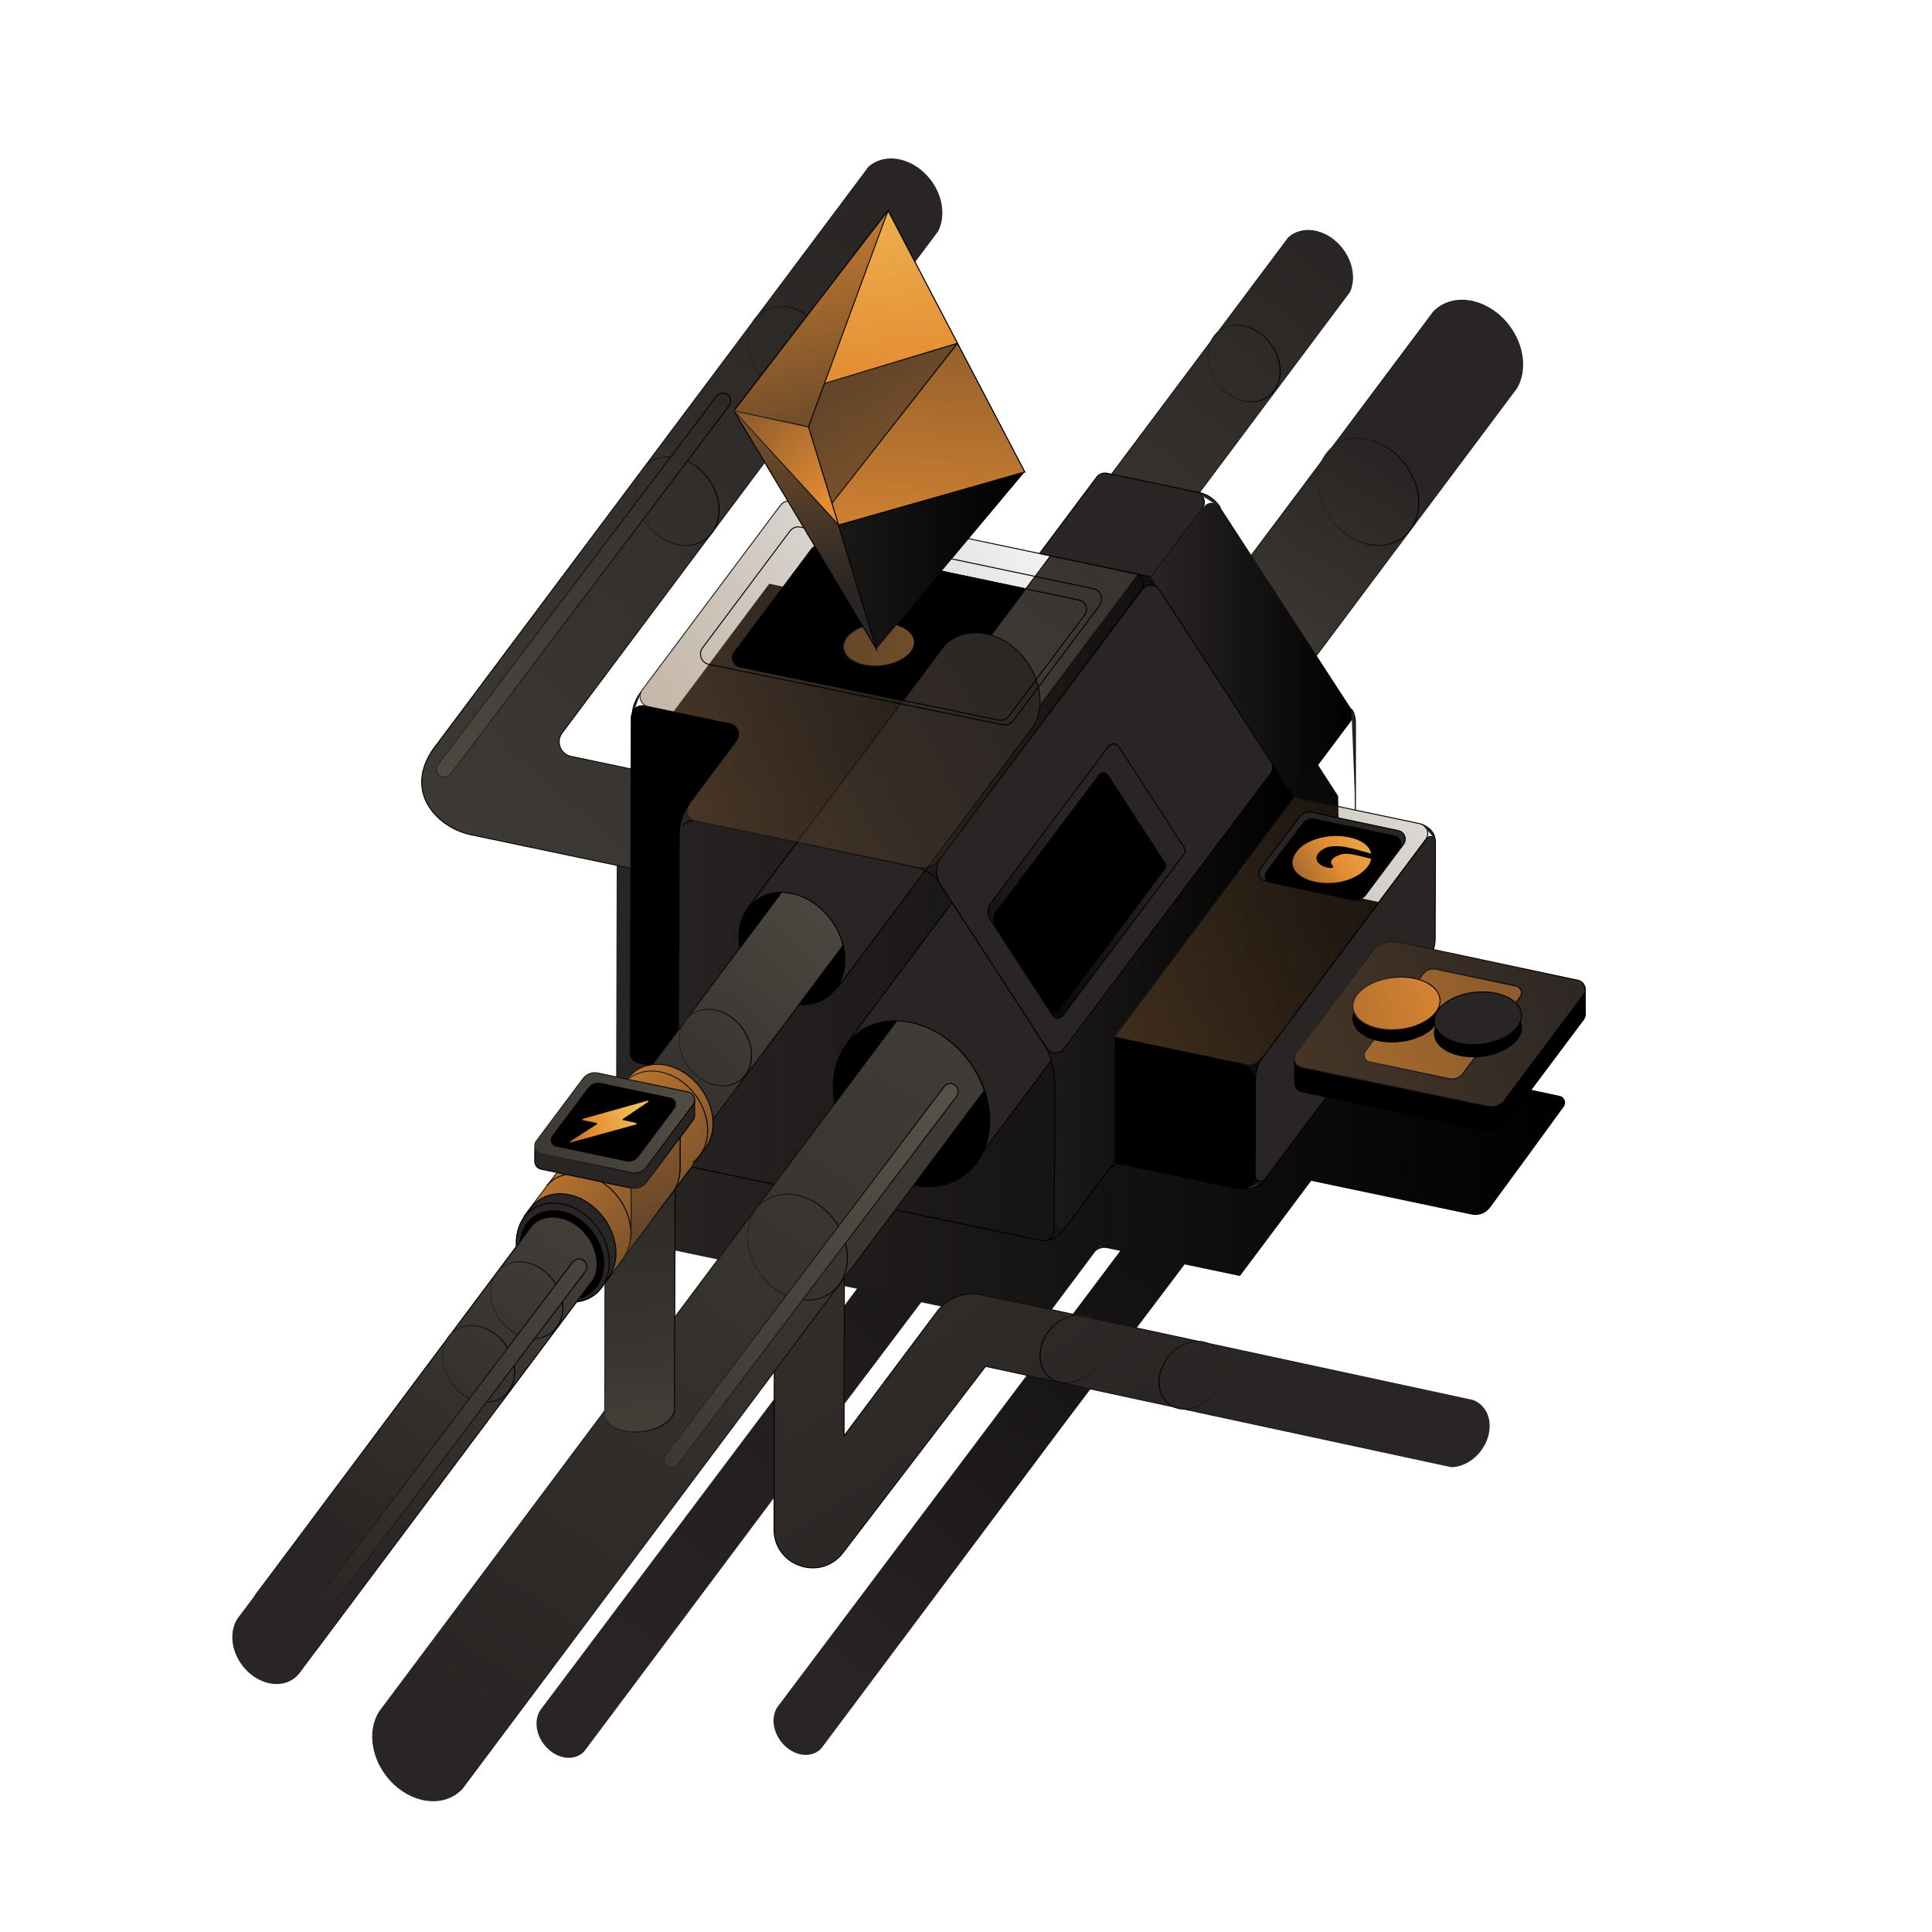
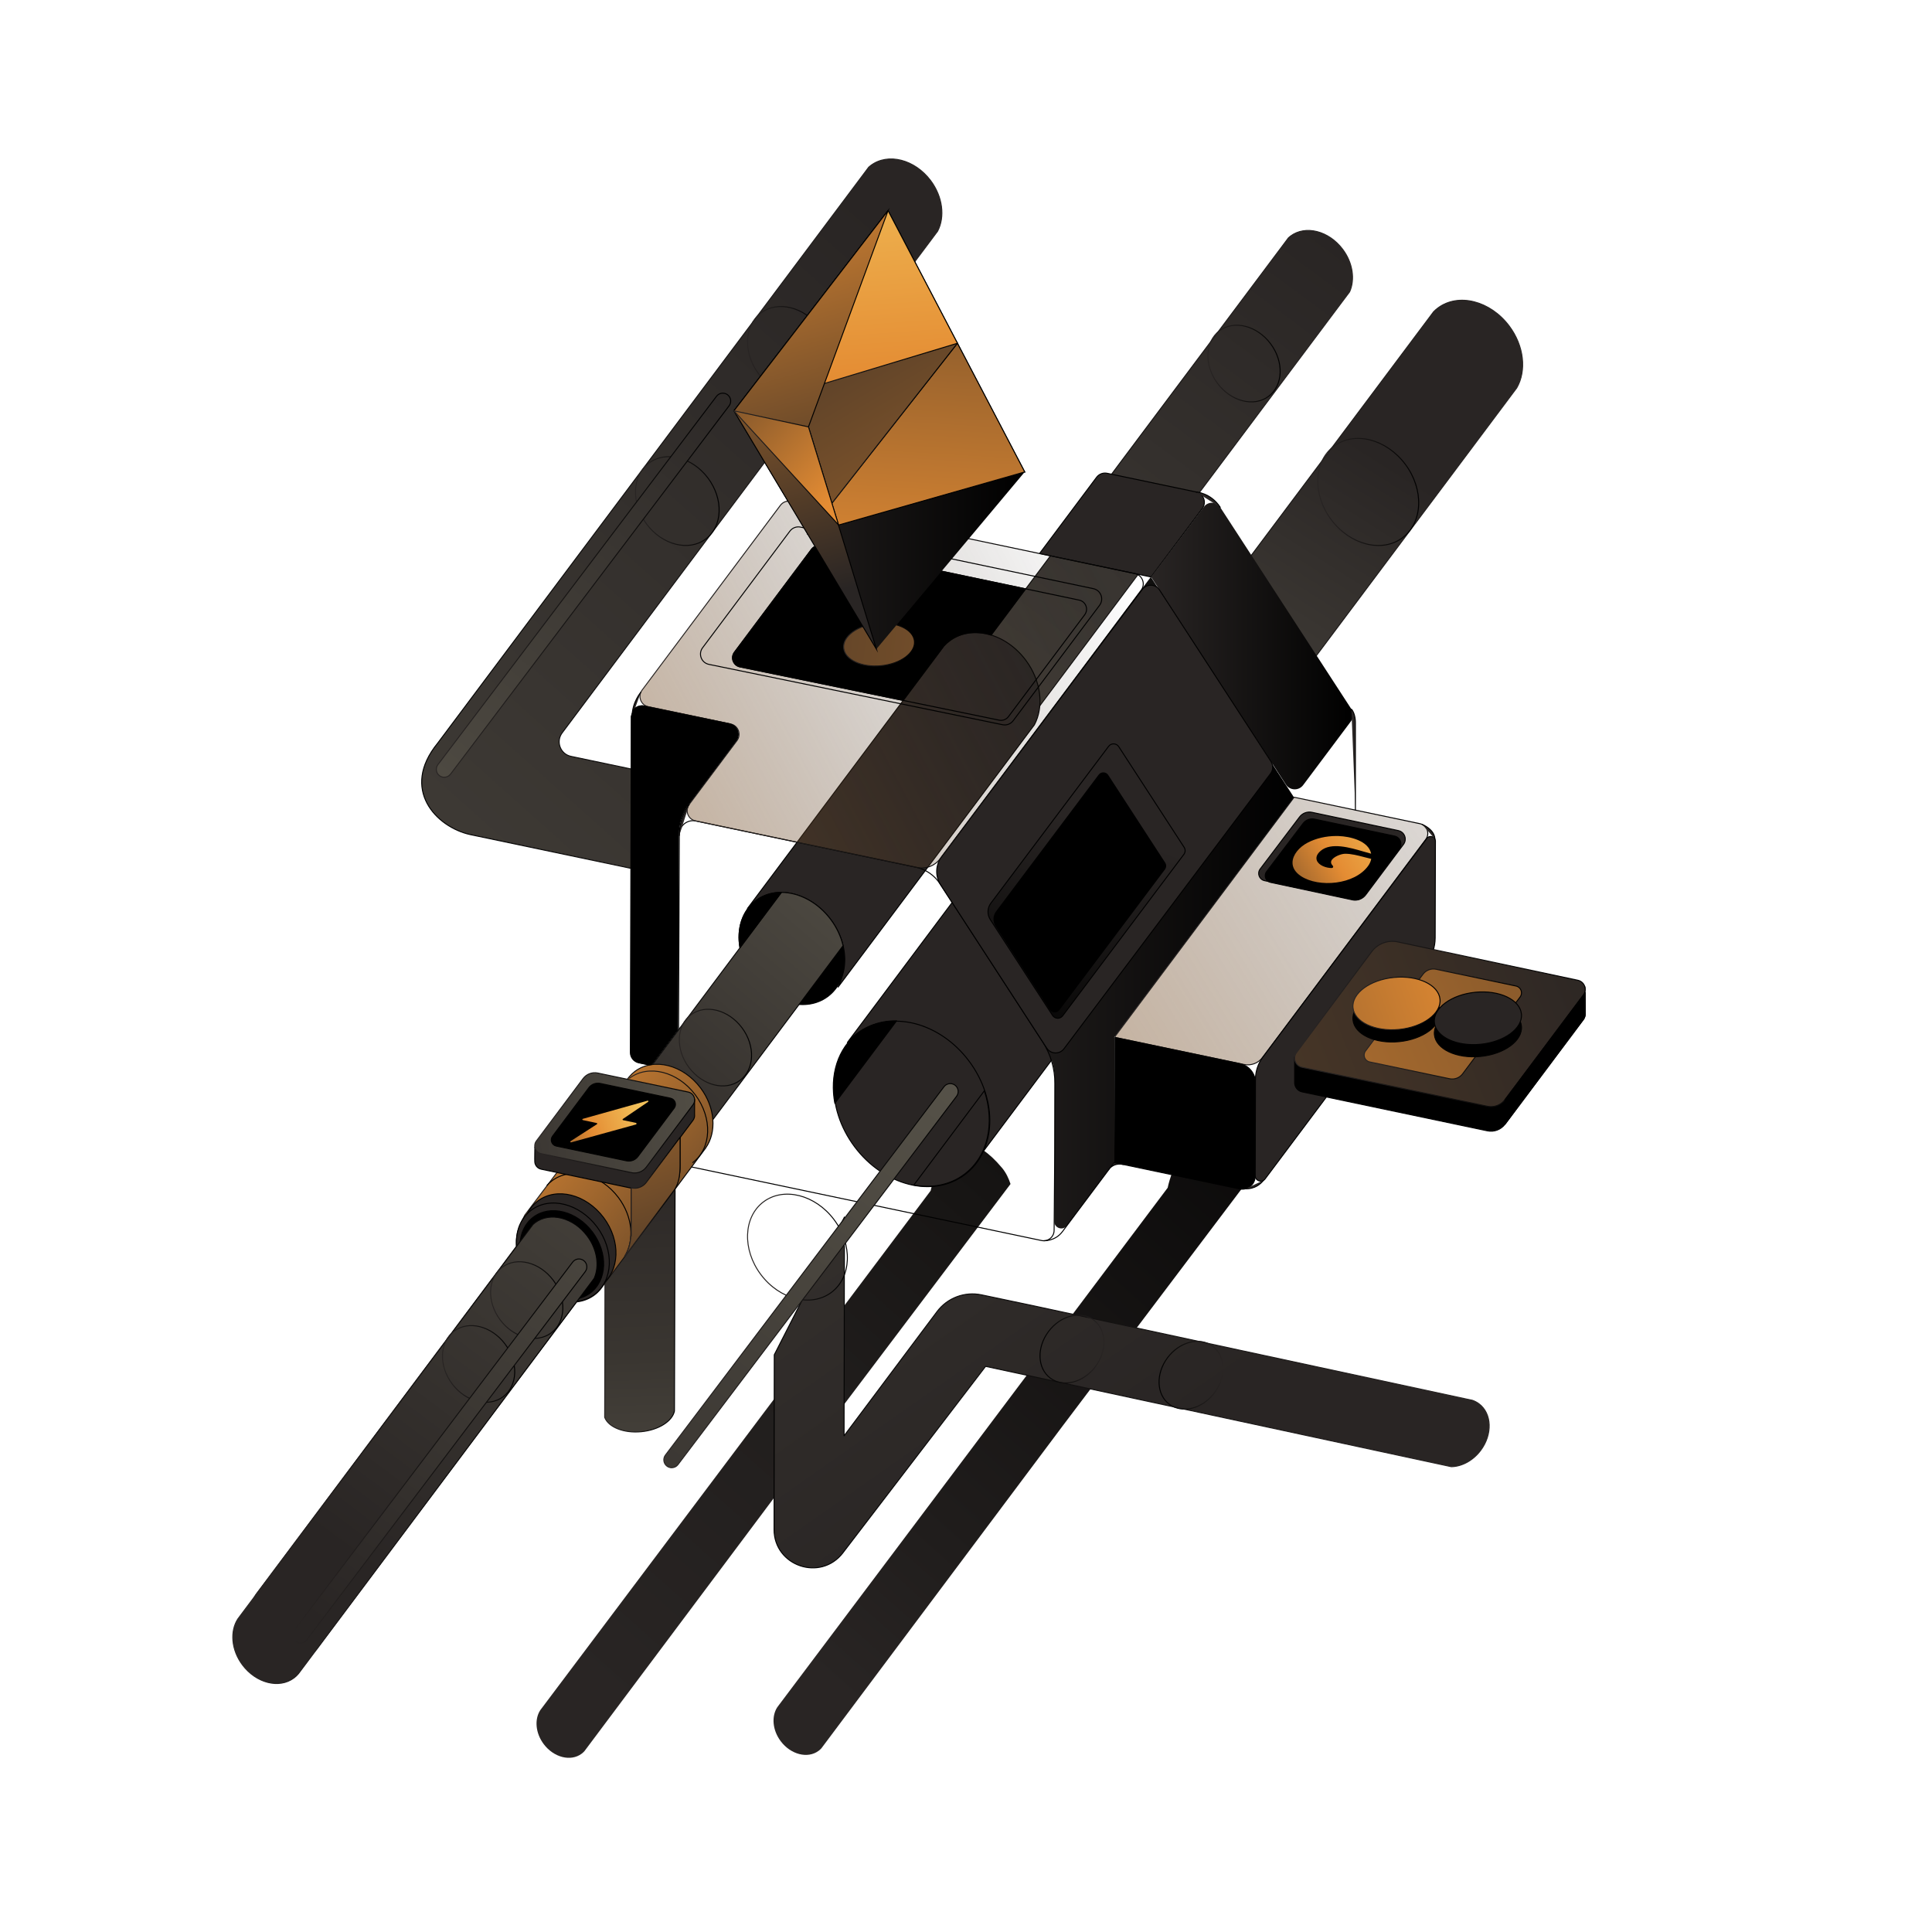
<svg xmlns="http://www.w3.org/2000/svg" width="992" height="992" viewBox="0 0 992 992" fill="none">
  <path d="M640.552 606.433L545.555 732.253L423.057 895.93L421.722 897.712C421.304 898.159 420.849 898.57 420.344 898.953C414.76 903.137 406.024 900.922 400.851 894.018C396.602 888.348 396.061 881.271 399.091 876.603L399.942 875.463L599.553 609.867C599.553 609.867 608.506 565.136 636.202 598.18C638.297 600.68 639.607 603.591 640.552 606.433Z" fill="url(#paint0_linear_565_18)" />
  <path d="M518.862 607.929L423.866 733.748L301.368 897.426L300.033 899.208C299.614 899.655 299.16 900.066 298.655 900.448C293.071 904.633 284.335 902.418 279.162 895.514C274.913 889.843 274.372 882.766 277.402 878.099L278.253 876.959L477.864 611.363C477.864 611.363 486.817 566.632 514.512 599.676C516.608 602.176 517.917 605.086 518.862 607.929Z" fill="url(#paint1_linear_565_18)" />
-   <path d="M729.059 547.408L729.055 467.606L688.124 458.996L687.052 408.665C686.792 408.114 614.759 297.411 614.759 297.411L614.454 297.526L614.57 297.371L557.294 285.334L525.927 327.252L394.961 299.721L316.787 404.156L317.929 404.396C317.258 406.239 316.749 408.421 316.742 410.841L316.285 583.428C316.279 586.004 318.092 588.227 320.617 588.738L340.508 592.952L340.359 640.772L533.37 681.338L562.476 642.451C563.482 641.524 565.553 640.242 568.982 640.962L564.302 640.011L564.602 639.611V640.043L636.657 655.172L673.234 606.296L755.636 623.615C759.216 624.367 762.902 622.973 765.08 620.033C773.563 608.584 794.841 579.356 802.934 568.232C804.445 566.155 803.32 563.222 800.809 562.682C783.376 558.935 729.059 547.408 729.059 547.408ZM319.004 404.621L321.003 405.041L319.764 406.018C319.082 406.357 318.474 406.832 317.987 407.418L319.004 404.621Z" fill="url(#paint2_linear_565_18)" />
  <path d="M760.268 744.696C756.283 750.005 750.529 753.004 745.179 753.085L739.033 751.761L506.064 701.577L433.28 796.677L432.834 797.272C421.365 812.253 397.414 804.121 397.441 785.249L397.563 695.62L433.59 624.889L433.388 737.226L466.308 693.229L481.1 673.479C486.395 666.387 495.325 663.023 503.984 664.847L530.001 670.318L753.014 718.355L755.959 718.976C757.175 719.395 758.337 720.003 759.39 720.786C766.037 725.771 766.428 736.47 760.268 744.696Z" fill="url(#paint3_linear_565_18)" stroke="url(#paint4_linear_565_18)" stroke-width="0.5" stroke-linecap="round" stroke-linejoin="round" />
  <path d="M692.982 149.832L688.997 155.141L513.805 389.232L512.778 390.596C512.116 391.406 511.346 392.136 510.481 392.784C502.903 398.458 491.07 395.459 484.045 386.084C478.29 378.398 477.561 368.793 481.695 362.458L482.802 360.972L658.346 126.422L661.561 122.126C661.886 121.802 662.25 121.518 662.615 121.235C670.301 115.48 682.297 118.52 689.416 128.016C694.644 134.986 695.779 143.51 692.982 149.832Z" fill="url(#paint5_linear_565_18)" stroke="url(#paint6_linear_565_18)" stroke-width="0.5" stroke-linecap="round" stroke-linejoin="round" />
  <path d="M778.789 199.166L775.884 203.056L768.293 213.201L538.917 519.684L536.418 523.02C535.634 523.858 534.783 524.628 533.838 525.344C523.382 533.179 507.023 529.032 497.337 516.104C489.381 505.486 488.368 492.234 494.041 483.494L495.635 481.36L727.753 171.216L732.954 164.273L736.088 160.085C736.764 159.383 737.507 158.735 738.303 158.14C748.8 150.278 765.199 154.425 774.925 167.407C782.625 177.687 783.827 190.412 778.789 199.166Z" fill="url(#paint7_linear_565_18)" stroke="url(#paint8_linear_565_18)" stroke-width="0.5" stroke-linecap="round" stroke-linejoin="round" />
  <path d="M721.535 238.355C731.262 251.34 730.636 268.239 720.138 276.103C709.641 283.967 693.247 279.818 683.52 266.833C673.795 253.85 674.42 236.951 684.918 229.087C695.416 221.223 711.81 225.373 721.535 238.355Z" stroke="url(#paint9_linear_565_18)" stroke-width="0.5" stroke-linecap="round" stroke-linejoin="round" />
  <path d="M652.369 176.474C659.334 185.771 658.885 197.871 651.368 203.502C643.852 209.133 632.113 206.162 625.148 196.865C618.185 187.569 618.632 175.468 626.149 169.837C633.666 164.206 645.405 167.178 652.369 176.474Z" stroke="url(#paint10_linear_565_18)" stroke-width="0.5" stroke-linecap="round" stroke-linejoin="round" />
  <path d="M729.069 422.93C732.709 423.696 734.325 427.982 732.096 430.96L648.265 542.956C646.054 545.909 642.331 547.314 638.721 546.556L572.585 532.682V532.088L664.457 409.349H664.498L729.069 422.93Z" fill="url(#paint11_linear_565_18)" stroke="url(#paint12_linear_565_18)" stroke-width="0.5" stroke-linecap="round" stroke-linejoin="round" />
  <path d="M649.27 452.18L694.796 461.9C697.223 462.418 699.729 461.478 701.216 459.491L720.647 433.529C722.605 430.913 721.189 427.15 717.992 426.473L673.65 417.089C671.238 416.579 668.749 417.508 667.261 419.473L647.039 446.187C645.365 448.399 646.557 451.601 649.27 452.18Z" fill="#292524" stroke="black" stroke-width="0.5" stroke-linecap="round" stroke-linejoin="round" />
  <path d="M652.412 453.071L694.552 462.068C696.798 462.548 699.118 461.677 700.495 459.838L718.481 435.807C720.293 433.386 718.982 429.902 716.023 429.276L674.978 420.59C672.746 420.117 670.442 420.977 669.065 422.796L650.347 447.524C648.797 449.571 649.9 452.535 652.412 453.071Z" fill="black" />
  <path d="M652.412 453.071L694.552 462.068C696.798 462.548 699.118 461.677 700.495 459.838L718.481 435.807C720.293 433.386 718.982 429.902 716.023 429.276L674.978 420.59C672.746 420.117 670.442 420.977 669.065 422.796L650.347 447.524C648.797 449.571 649.9 452.535 652.412 453.071Z" stroke="black" stroke-width="0.5" stroke-linecap="round" stroke-linejoin="round" />
  <path d="M531.099 372.192L527.141 377.474L430.325 506.819C435.093 497.511 433.621 484.462 425.678 473.858C415.29 459.998 397.783 455.567 386.57 463.956C385.571 464.712 384.652 465.536 383.828 466.428L482.346 334.814L484.656 331.707C485.548 330.734 486.52 329.843 487.588 329.046C498.786 320.657 516.266 325.088 526.641 338.92C534.678 349.646 536.083 362.871 531.099 372.192Z" fill="#292524" stroke="black" stroke-width="0.5" stroke-linecap="round" stroke-linejoin="round" />
  <path d="M613.103 446.58L608.712 452.457L502.535 594.324C510.424 580.761 508.587 560.971 496.632 545.017C481.583 524.93 456.214 518.5 439.963 530.671C438.126 532.049 436.491 533.603 435.073 535.305L542.831 391.303L546.073 386.967L546.1 386.94C547.397 385.495 548.842 384.171 550.436 382.982C566.687 370.797 592.083 377.227 607.145 397.328C619.087 413.268 620.951 433.018 613.103 446.58Z" fill="#292524" stroke="black" stroke-width="0.5" stroke-linecap="round" stroke-linejoin="round" />
  <path d="M664.344 409.321L664.331 409.348L572.459 532.087L572.067 532.601L572.459 532.682L572.297 596.577L572.013 596.955L547.809 629.308C545.74 632.075 541.34 630.605 541.349 627.15L541.443 590.525L541.528 554.277C541.543 548.004 539.732 541.863 536.315 536.602L483.205 454.803C480.139 450.08 480.343 443.947 483.717 439.44L590.884 296.254H590.898L664.344 409.321Z" fill="url(#paint13_linear_565_18)" />
  <path d="M497.551 544.816C512.583 564.882 511.615 590.997 495.392 603.15C479.169 615.303 453.835 608.891 438.803 588.825C423.774 568.762 424.74 542.645 440.963 530.492C457.186 518.339 482.521 524.753 497.551 544.816Z" fill="#292524" stroke="black" stroke-width="0.5" stroke-linecap="round" stroke-linejoin="round" />
  <path d="M426.519 472.083C436.712 485.689 436.055 503.396 425.055 511.637C414.055 519.877 396.877 515.529 386.685 501.923C376.494 488.319 377.149 470.611 388.15 462.371C399.15 454.13 416.328 458.479 426.519 472.083Z" fill="#292524" stroke="black" stroke-width="0.5" stroke-linecap="round" stroke-linejoin="round" />
  <path d="M644.497 603.946C644.487 608.173 640.597 611.324 636.46 610.456L572.423 597.01V596.577L572.585 532.682L636.682 546.155C641.31 547.127 644.619 551.214 644.608 555.943L644.497 603.946Z" fill="black" />
  <path d="M644.497 603.946C644.487 608.173 640.597 611.324 636.46 610.456L572.423 597.01V596.577L572.585 532.682L636.682 546.155C641.31 547.127 644.619 551.214 644.608 555.943L644.497 603.946Z" stroke="black" stroke-width="0.5" stroke-linecap="round" stroke-linejoin="round" />
  <path d="M614.099 252.595C617.965 253.408 619.681 257.959 617.314 261.121L591.024 296.241V296.255H591.011L533.748 284.219L563.05 245.061C564.31 243.378 566.431 242.578 568.488 243.01L614.099 252.595Z" fill="#292524" stroke="black" stroke-width="0.5" stroke-linecap="round" stroke-linejoin="round" />
  <path d="M737.032 431.923L736.896 481.6C736.884 486.191 735.391 490.656 732.641 494.331L649.574 605.33C647.948 607.502 644.493 606.348 644.5 603.634L644.624 554.133C644.635 550.037 645.968 546.055 648.425 542.778L732.658 430.458C734.061 428.587 737.039 429.584 737.032 431.923Z" fill="#292524" stroke="black" stroke-width="0.5" stroke-linecap="round" stroke-linejoin="round" />
  <path d="M693.685 370.302L669.111 403.125C666.859 406.132 662.3 405.98 660.254 402.83L591.025 296.255V296.241L618.22 260.163C620.34 257.351 624.609 257.5 626.528 260.452L693.89 364.12C695.125 366.02 695.043 368.488 693.685 370.302Z" fill="url(#paint14_linear_565_18)" />
  <path d="M375.184 371.742L331.072 362.533C327.722 361.833 324.573 364.385 324.564 367.808L324.107 540.395C324.1 542.971 325.913 545.194 328.439 545.705L348.329 549.919" stroke="black" stroke-width="0.5" stroke-linecap="round" stroke-linejoin="round" />
  <path d="M481.433 118.696L478.123 123.127L288.639 376.31C285.295 380.779 287.72 387.209 293.183 388.357L324.49 394.933L324.369 445.955L245.681 429.42L241.299 428.498C224.039 424.654 205.397 405.29 224.709 381.596L224.716 381.586L442.109 91.111L442.123 91.098L446.04 85.856L446.054 85.843C446.405 85.532 446.756 85.235 447.135 84.951C455.929 78.359 469.68 81.844 477.84 92.719C484.094 101.081 485.242 111.374 481.433 118.696Z" fill="url(#paint15_linear_565_18)" stroke="url(#paint16_linear_565_18)" stroke-width="0.5" stroke-linecap="round" stroke-linejoin="round" />
  <path d="M535.3 534.844C539.461 541.252 541.668 548.732 541.65 556.373L541.57 590.525L541.243 631.748C541.216 635.138 538.092 637.654 534.774 636.956L355.563 599.29C351.264 598.387 348.191 594.588 348.204 590.196L348.329 549.919L348.796 428.408C348.813 423.946 352.922 420.623 357.289 421.541L470.209 445.264C475.325 446.338 479.802 449.407 482.649 453.79L535.3 534.844Z" stroke="black" stroke-width="0.5" stroke-linecap="round" stroke-linejoin="round" />
  <path d="M695.946 415.963V371.01C695.946 371.01 696.023 366.473 693.89 364.12" fill="#292524" />
  <path d="M695.946 415.963V371.01C695.946 371.01 696.023 366.473 693.89 364.12" stroke="black" stroke-width="0.5" stroke-linecap="round" stroke-linejoin="round" />
  <path d="M546.319 538.482L652.382 397.199C653.744 395.385 653.828 392.913 652.592 391.011L595.371 302.939C593.325 299.791 588.772 299.637 586.518 302.639L483.484 439.887C480.303 444.124 480.107 449.898 482.994 454.341L537.466 538.182C539.512 541.33 544.065 541.484 546.319 538.482Z" fill="#292524" stroke="black" stroke-width="0.5" stroke-linecap="round" stroke-linejoin="round" />
  <path d="M545.646 521.567L607.871 438.679C608.67 437.615 608.719 436.165 607.994 435.049L574.424 383.379C573.224 381.532 570.553 381.442 569.231 383.203L508.783 463.723C506.916 466.209 506.802 469.596 508.495 472.203L540.453 521.391C541.653 523.237 544.324 523.328 545.646 521.567Z" fill="url(#paint17_linear_565_18)" stroke="black" stroke-width="0.5" stroke-miterlimit="10" />
  <path d="M543.758 518.474L597.97 446.259C598.667 445.332 598.709 444.069 598.078 443.097L568.83 398.08C567.785 396.471 565.457 396.392 564.305 397.927L511.641 468.079C510.015 470.245 509.915 473.196 511.39 475.467L539.233 518.321C540.278 519.93 542.606 520.009 543.758 518.474Z" fill="black" />
  <path d="M543.758 518.474L597.97 446.259C598.667 445.332 598.709 444.069 598.078 443.097L568.83 398.08C567.785 396.471 565.457 396.392 564.305 397.927L511.641 468.079C510.015 470.245 509.915 473.196 511.39 475.467L539.233 518.321C540.278 519.93 542.606 520.009 543.758 518.474Z" stroke="black" stroke-width="0.5" stroke-linecap="round" stroke-linejoin="round" />
  <path d="M582.72 294.512C586.586 295.325 588.301 299.875 585.934 303.038L482.709 440.956C479.976 444.608 475.373 446.343 470.909 445.406L357.122 421.506C353.256 420.694 351.54 416.142 353.908 412.98L378.399 380.268C380.767 377.105 379.05 372.554 375.184 371.742L332.902 362.864C329.036 362.053 327.319 357.501 329.687 354.338L400.717 259.447C401.977 257.764 404.098 256.965 406.155 257.397L533.748 284.219L582.72 294.512Z" fill="url(#paint18_linear_565_18)" stroke="url(#paint19_linear_565_18)" stroke-width="0.5" stroke-linecap="round" stroke-linejoin="round" />
  <path d="M520.221 370.059L564.593 310.775C566.96 307.612 565.244 303.062 561.379 302.249L411.026 270.644C408.969 270.212 406.848 271.011 405.588 272.694L360.751 332.593C358.377 335.764 360.109 340.327 363.989 341.124L514.808 372.114C516.858 372.536 518.967 371.735 520.221 370.059Z" stroke="black" stroke-width="0.5" stroke-linecap="round" stroke-linejoin="round" />
  <path d="M517.801 367.955L556.949 315.651C559.037 312.861 557.523 308.846 554.113 308.129L421.463 280.246C419.648 279.864 417.777 280.57 416.666 282.054L377.108 334.901C375.013 337.698 376.541 341.724 379.965 342.427L513.025 369.768C514.834 370.14 516.695 369.434 517.801 367.955Z" stroke="black" stroke-width="0.5" stroke-linecap="round" stroke-linejoin="round" />
  <path d="M526.625 302.358L508.875 326.079C501.337 323.742 493.543 324.566 487.545 329.051C486.478 329.848 485.505 330.74 484.614 331.712L482.304 334.819L463.729 359.648L379.922 342.425C376.504 341.722 374.978 337.697 377.072 334.9L416.625 282.055C417.746 280.569 419.61 279.866 421.42 280.244L526.625 302.358Z" fill="black" />
  <path d="M526.625 302.358L508.875 326.079C501.337 323.742 493.543 324.566 487.545 329.051C486.478 329.848 485.505 330.74 484.614 331.712L482.304 334.819L463.729 359.648L379.922 342.425C376.504 341.722 374.978 337.697 377.072 334.9L416.625 282.055C417.746 280.569 419.61 279.866 421.42 280.244L526.625 302.358Z" stroke="black" stroke-width="0.5" stroke-linecap="round" stroke-linejoin="round" />
  <path d="M614.099 252.595C614.099 252.595 621.683 252.997 626.527 260.452Z" fill="#292524" />
  <path d="M614.099 252.595C614.099 252.595 621.683 252.997 626.527 260.452" stroke="black" stroke-width="0.5" stroke-linecap="round" stroke-linejoin="round" />
  <path d="M329.086 355.372C329.086 355.372 324.583 360.553 324.564 367.808Z" fill="#292524" />
  <path d="M329.086 355.372C329.086 355.372 324.583 360.553 324.564 367.808" stroke="black" stroke-width="0.5" stroke-linecap="round" stroke-linejoin="round" />
  <path d="M353.908 412.979C353.908 412.979 348.833 418.803 348.794 428.979Z" fill="#292524" />
  <path d="M353.908 412.979C353.908 412.979 348.833 418.803 348.794 428.979" stroke="black" stroke-width="0.5" stroke-linecap="round" stroke-linejoin="round" />
  <path d="M536.044 637.07C536.044 637.07 541.783 637.365 545.496 632.402L569.546 600.254" stroke="black" stroke-width="0.5" stroke-linecap="round" stroke-linejoin="round" />
  <path d="M639.609 610.356C639.609 610.356 644.788 611 648.746 606.073Z" fill="#292524" />
  <path d="M639.609 610.356C639.609 610.356 644.788 611 648.746 606.073" stroke="black" stroke-width="0.5" stroke-linecap="round" stroke-linejoin="round" />
  <path d="M569.546 600.254C569.546 600.254 571.691 596.856 576.803 597.929L572.013 596.956L569.546 600.254Z" fill="#292524" stroke="black" stroke-width="0.5" stroke-linecap="round" stroke-linejoin="round" />
  <path d="M730.346 423.379C730.346 423.379 736.52 425.713 736.771 430.804Z" fill="#292524" />
  <path d="M730.346 423.379C730.346 423.379 736.52 425.713 736.771 430.804" stroke="black" stroke-width="0.5" stroke-linecap="round" stroke-linejoin="round" />
-   <path d="M505.423 560.081L469.193 608.496L239.817 914.978L237.318 918.315C236.534 919.153 235.683 919.923 234.738 920.639C224.282 928.474 207.923 924.326 198.238 911.399C190.281 900.781 189.268 887.529 194.941 878.789L196.535 876.655L428.653 566.511L460.358 524.162C473.475 524.351 487.524 531.632 497.277 544.627C500.938 549.517 503.653 554.759 505.423 560.081Z" fill="url(#paint20_linear_565_18)" stroke="url(#paint21_linear_565_18)" stroke-width="0.5" stroke-linecap="round" stroke-linejoin="round" />
  <path d="M460.358 524.162L428.653 566.511C425.979 552.192 430.072 538.251 440.689 530.294C446.404 526.012 453.239 524.04 460.358 524.162Z" fill="black" />
  <path d="M460.358 524.162L428.653 566.511C425.979 552.192 430.072 538.251 440.689 530.294C446.404 526.012 453.239 524.04 460.358 524.162Z" stroke="black" stroke-width="0.5" stroke-linecap="round" stroke-linejoin="round" />
-   <path d="M495.116 602.957C487.753 608.482 478.5 610.171 469.193 608.496L505.423 560.081C510.921 576.589 507.381 593.758 495.116 602.957Z" fill="black" />
  <path d="M495.116 602.957C487.753 608.482 478.5 610.171 469.193 608.496L505.423 560.081C510.921 576.589 507.381 593.758 495.116 602.957Z" stroke="black" stroke-width="0.5" stroke-linecap="round" stroke-linejoin="round" />
  <path d="M428.263 626.253C437.885 639.098 437.266 655.815 426.881 663.594C416.497 671.373 400.28 667.269 390.658 654.424C381.037 641.581 381.656 624.864 392.04 617.085C402.425 609.305 418.642 613.411 428.263 626.253Z" stroke="url(#paint22_linear_565_18)" stroke-width="0.5" stroke-linecap="round" stroke-linejoin="round" />
  <path d="M812.988 523.5L772.765 577.229C770.67 580.026 767.143 581.356 763.723 580.637L668.573 560.639C666.275 560.156 664.832 558.188 664.757 556.095C664.72 555.062 664.754 542.786 664.754 542.786C667.851 538.629 808.694 505.644 813.764 506.724C813.764 506.724 813.973 520.103 813.947 520.81C813.913 521.736 813.608 522.672 812.988 523.5Z" fill="black" />
  <path d="M812.988 523.5L772.765 577.229C770.67 580.026 767.143 581.356 763.723 580.637L668.573 560.639C666.275 560.156 664.832 558.188 664.757 556.095C664.72 555.062 664.754 542.786 664.754 542.786C667.851 538.629 808.694 505.644 813.764 506.724C813.764 506.724 813.973 520.103 813.947 520.81C813.913 521.736 813.608 522.672 812.988 523.5Z" stroke="black" stroke-width="0.5" stroke-linecap="round" stroke-linejoin="round" />
  <path d="M812.988 510.887L772.765 564.616C770.67 567.414 767.144 568.743 763.723 568.024L668.573 548.026C665.142 547.305 663.615 543.269 665.709 540.457L704.284 488.678C707.381 484.521 712.616 482.548 717.687 483.628L810.144 503.311C813.573 504.041 815.089 508.08 812.988 510.887Z" fill="url(#paint23_linear_565_18)" stroke="url(#paint24_linear_565_18)" stroke-width="0.5" stroke-linecap="round" stroke-linejoin="round" />
  <path d="M363.524 245.474C371.589 256.24 371.07 270.252 362.366 276.773C353.661 283.294 340.068 279.854 332.003 269.087C323.938 258.322 324.457 244.309 333.162 237.789C341.866 231.268 355.46 234.709 363.524 245.474Z" stroke="url(#paint25_linear_565_18)" stroke-width="0.5" stroke-linecap="round" stroke-linejoin="round" />
  <path d="M421.074 168.38C429.139 179.147 428.62 193.159 419.916 199.679C411.211 206.2 397.618 202.76 389.553 191.993C381.489 181.228 382.007 167.216 390.712 160.695C399.416 154.174 413.01 157.615 421.074 168.38Z" stroke="url(#paint26_linear_565_18)" stroke-width="0.5" stroke-linecap="round" stroke-linejoin="round" />
  <path d="M469.543 329.185C470.131 335.185 462.471 340.845 452.435 341.828C442.398 342.811 433.786 338.745 433.198 332.745C432.611 326.746 440.27 321.085 450.307 320.103C460.344 319.12 468.956 323.186 469.543 329.185Z" fill="url(#paint27_linear_565_18)" stroke="url(#paint28_linear_565_18)" stroke-width="0.5" stroke-linecap="round" stroke-linejoin="round" />
  <path d="M346.733 574.743L346.315 721.77L346.301 724.526C345.207 729.713 338.182 734.265 329.307 735.117C320.257 736.008 312.368 732.78 310.476 727.741L310.49 722.972L310.652 643.002L346.733 574.743Z" fill="url(#paint29_linear_565_18)" stroke="url(#paint30_linear_565_18)" stroke-width="0.5" stroke-linecap="round" stroke-linejoin="round" />
  <path d="M432.89 485.569L410.304 515.747L163.597 845.384L162.57 846.748C161.908 847.559 161.138 848.288 160.274 848.936C152.695 854.61 140.862 851.611 133.837 842.236C128.083 834.55 127.353 824.945 131.487 818.61L132.595 817.124L379.937 486.636L401.226 458.201C410.196 458.241 419.855 463.185 426.528 472.088C429.689 476.316 431.81 480.949 432.89 485.569Z" fill="url(#paint31_linear_565_18)" stroke="url(#paint32_linear_565_18)" stroke-width="0.5" stroke-linecap="round" stroke-linejoin="round" />
  <path d="M388.15 462.374C391.959 459.524 396.498 458.187 401.226 458.2L379.937 486.636C378.235 477.031 381.017 467.71 388.15 462.374Z" fill="black" />
  <path d="M388.15 462.374C391.959 459.524 396.498 458.187 401.226 458.2L379.937 486.636C378.235 477.031 381.017 467.71 388.15 462.374Z" stroke="black" stroke-width="0.5" stroke-linecap="round" stroke-linejoin="round" />
  <path d="M425.056 511.64C420.8 514.828 415.627 516.125 410.304 515.747L432.891 485.569C435.309 495.795 432.634 505.967 425.056 511.64Z" fill="black" />
-   <path d="M425.056 511.64C420.8 514.828 415.627 516.125 410.304 515.747L432.891 485.569C435.309 495.795 432.634 505.967 425.056 511.64Z" stroke="black" stroke-width="0.5" stroke-linecap="round" stroke-linejoin="round" />
  <path d="M380.957 527.697C387.922 536.994 387.474 549.095 379.957 554.725C372.44 560.357 360.702 557.386 353.737 548.088C346.773 538.792 347.221 526.691 354.738 521.06C362.255 515.429 373.994 518.401 380.957 527.697Z" stroke="url(#paint33_linear_565_18)" stroke-width="0.5" stroke-linecap="round" stroke-linejoin="round" />
  <path d="M538.375 683.664C532.213 691.889 532.61 702.594 539.26 707.576C545.91 712.558 556.295 709.929 562.456 701.704C568.617 693.48 568.221 682.774 561.571 677.793C554.921 672.811 544.536 675.44 538.375 683.664Z" stroke="url(#paint34_linear_565_18)" stroke-width="0.5" stroke-linecap="round" stroke-linejoin="round" />
  <path d="M599.501 697.104C593.34 705.329 593.736 716.034 600.386 721.015C607.036 725.997 617.421 723.369 623.583 715.143C629.744 706.919 629.347 696.214 622.697 691.232C616.047 686.251 605.662 688.88 599.501 697.104Z" stroke="url(#paint35_linear_565_18)" stroke-width="0.5" stroke-linecap="round" stroke-linejoin="round" />
  <path d="M362.383 589.396L362.36 589.374C368.045 581.307 367.279 568.718 359.744 558.66C350.783 546.697 335.676 542.873 326.003 550.119C324.978 550.887 324.078 551.766 323.258 552.707L323.243 552.692L323.11 552.868C322.666 553.389 322.257 553.936 321.876 554.503L269.504 623.848L267.292 628.281L267.295 628.284C263.393 636.292 264.719 647.364 271.478 656.386C280.441 668.351 295.547 672.174 305.22 664.928C306.344 664.086 307.332 663.122 308.209 662.075L308.216 662.081L308.274 662.004C308.548 661.673 308.792 661.322 309.042 660.973L362.383 589.396Z" fill="url(#paint36_linear_565_18)" stroke="url(#paint37_linear_565_18)" stroke-width="0.5" stroke-linecap="round" stroke-linejoin="round" />
  <path d="M309.923 625.166C318.886 637.131 318.309 652.702 308.636 659.949C298.962 667.195 283.857 663.372 274.894 651.407C265.932 639.444 266.508 623.872 276.182 616.626C285.855 609.379 300.961 613.203 309.923 625.166Z" fill="#292524" stroke="black" stroke-width="0.5" stroke-linecap="round" stroke-linejoin="round" />
  <path d="M323.256 553.586C332.929 546.34 348.035 550.164 356.997 562.127C365.96 574.092 365.383 589.663 355.71 596.91" stroke="url(#paint38_linear_565_18)" stroke-width="0.5" stroke-linecap="round" stroke-linejoin="round" />
  <path d="M306.512 629.91C315.475 641.875 314.898 657.446 305.225 664.693C295.552 671.939 280.446 668.116 271.483 656.151C262.521 644.188 263.098 628.616 272.771 621.37C282.444 614.123 297.551 617.947 306.512 629.91Z" fill="#292524" />
  <path d="M306.512 629.91C315.475 641.875 314.898 657.446 305.225 664.693C295.552 671.939 280.446 668.116 271.483 656.151C262.521 644.188 263.098 628.616 272.771 621.37C282.444 614.123 297.551 617.947 306.512 629.91Z" stroke="black" stroke-width="0.5" stroke-linecap="round" stroke-linejoin="round" />
  <path d="M304.223 632.615C312.287 643.379 311.768 657.387 303.066 663.906C294.363 670.425 280.774 666.985 272.711 656.222C264.649 645.46 265.167 631.451 273.869 624.932C282.572 618.413 296.162 621.853 304.223 632.615Z" fill="black" />
  <path d="M304.223 632.615C312.287 643.379 311.768 657.387 303.066 663.906C294.363 670.425 280.774 666.985 272.711 656.222C264.649 645.46 265.167 631.451 273.869 624.932C282.572 618.413 296.162 621.853 304.223 632.615Z" stroke="black" stroke-width="0.5" stroke-linecap="round" stroke-linejoin="round" />
  <path d="M280.877 608.595C281.647 607.746 282.502 606.963 283.443 606.259C293.216 598.938 308.478 602.801 317.532 614.888C324.88 624.696 325.882 636.903 320.778 645.07" stroke="black" stroke-width="0.5" stroke-linecap="round" stroke-linejoin="round" />
-   <path d="M346.006 610.963C348.199 607.454 349.265 603.198 349.184 598.707V575.853" fill="#292524" />
+   <path d="M346.006 610.963V575.853" fill="#292524" />
  <path d="M346.006 610.963C348.199 607.454 349.265 603.198 349.184 598.707V575.853" stroke="black" stroke-width="0.5" stroke-linecap="round" stroke-linejoin="round" />
  <path d="M324.107 631.795V603.703" stroke="black" stroke-width="0.5" stroke-linecap="round" stroke-linejoin="round" />
  <path d="M355.83 575.232L331.84 607.254C330.092 609.587 327.15 610.695 324.298 610.096L277.872 600.334C275.975 599.935 274.753 598.362 274.596 596.645C274.508 595.68 274.632 588.942 274.632 588.942C274.632 588.942 353.792 563.874 356.646 564.474L356.625 572.221C356.758 573.235 356.52 574.311 355.83 575.232Z" fill="#292524" stroke="black" stroke-width="0.5" stroke-linecap="round" stroke-linejoin="round" />
  <path d="M355.83 567.255L331.84 599.277C330.092 601.61 327.15 602.718 324.298 602.118L277.872 592.357C274.909 591.734 273.594 588.245 275.409 585.821L299.385 553.799C301.133 551.466 304.075 550.357 306.928 550.956L353.367 560.718C356.331 561.341 357.646 564.831 355.83 567.255Z" fill="url(#paint39_linear_565_18)" stroke="url(#paint40_linear_565_18)" stroke-width="0.5" stroke-linecap="round" stroke-linejoin="round" />
  <path d="M346.188 568.956L327.547 593.837C326.189 595.65 323.904 596.511 321.687 596.045L285.614 588.46C283.311 587.976 282.29 585.265 283.7 583.381L302.33 558.501C303.688 556.687 305.974 555.826 308.191 556.292L344.274 563.877C346.577 564.361 347.599 567.072 346.188 568.956Z" fill="black" />
  <path d="M346.188 568.956L327.547 593.837C326.189 595.65 323.904 596.511 321.687 596.045L285.614 588.46C283.311 587.976 282.29 585.265 283.7 583.381L302.33 558.501C303.688 556.687 305.974 555.826 308.191 556.292L344.274 563.877C346.577 564.361 347.599 567.072 346.188 568.956Z" stroke="black" stroke-width="0.5" stroke-linecap="round" stroke-linejoin="round" />
  <path d="M349.183 583.984V598.587C349.196 599.019 349.183 599.452 349.156 599.87C349.048 603.869 348.453 607.422 346.508 610.583C346.495 610.596 346.495 610.61 346.481 610.623L320.815 645.07L320.788 644.949C322.652 641.936 323.706 638.383 323.908 634.615L324.111 634.696V609.934L324.3 609.975C327.15 610.569 330.095 609.462 331.838 607.138L337.606 599.438L349.183 583.984Z" fill="url(#paint41_linear_565_18)" stroke="url(#paint42_linear_565_18)" stroke-width="0.5" stroke-linecap="round" stroke-linejoin="round" />
  <path d="M305.07 656.424L301.085 661.733L154.26 857.999L153.233 859.363C152.571 860.174 151.801 860.903 150.937 861.552C143.359 867.225 131.525 864.226 124.501 854.851C118.746 847.165 118.017 837.56 122.15 831.225L123.258 829.739L270.434 633.013L273.649 628.718C273.973 628.393 274.338 628.11 274.703 627.826C282.389 622.071 294.385 625.111 301.504 634.607C306.731 641.578 307.866 650.102 305.07 656.424Z" fill="url(#paint43_linear_565_18)" stroke="url(#paint44_linear_565_18)" stroke-width="0.5" stroke-linecap="round" stroke-linejoin="round" />
  <path d="M772.765 564.616V577.229L812.988 523.5C812.988 523.5 813.962 522.31 813.949 520.625C813.937 518.94 813.949 509.657 813.949 509.657L772.765 564.616Z" fill="black" />
  <path d="M772.765 564.616V577.229L812.988 523.5C812.988 523.5 813.962 522.31 813.949 520.625C813.937 518.94 813.949 509.657 813.949 509.657L772.765 564.616Z" stroke="black" stroke-width="0.5" stroke-linecap="round" stroke-linejoin="round" />
  <path d="M414.821 274.074L491.601 176.244L455.98 108.134L376.841 210.935L414.821 274.074Z" fill="#292524" stroke="black" stroke-width="0.5" stroke-linecap="round" stroke-linejoin="round" />
  <path d="M376.841 210.936L449.977 333.278L526.156 242.318L376.841 210.936Z" fill="url(#paint45_linear_565_18)" />
  <path d="M526.156 242.317L455.98 108.134L376.841 210.935L526.156 242.317Z" fill="url(#paint46_linear_565_18)" stroke="black" stroke-width="0.5" stroke-miterlimit="10" />
  <path d="M414.821 274.074L526.156 242.317L491.6 176.244L414.821 274.074Z" fill="url(#paint47_linear_565_18)" stroke="black" stroke-width="0.5" stroke-miterlimit="10" />
  <path d="M491.601 176.244L376.841 210.935L414.821 274.074L491.601 176.244Z" fill="url(#paint48_linear_565_18)" stroke="url(#paint49_linear_565_18)" stroke-width="0.5" stroke-linecap="round" stroke-linejoin="round" />
  <path d="M455.98 108.134L415.109 219.185L449.977 333.278L376.841 210.935L455.98 108.134Z" fill="url(#paint50_linear_565_18)" stroke="black" stroke-width="0.5" stroke-miterlimit="10" />
  <path d="M376.841 210.936L430.595 269.575L415.109 219.185L376.841 210.936Z" fill="url(#paint51_linear_565_18)" stroke="url(#paint52_linear_565_18)" stroke-width="0.5" stroke-linecap="round" stroke-linejoin="round" />
  <path d="M259.348 690.132C266.313 699.43 265.865 711.53 258.348 717.161C250.831 722.792 239.093 719.821 232.128 710.523C225.164 701.227 225.612 689.126 233.129 683.495C240.646 677.865 252.385 680.836 259.348 690.132Z" stroke="url(#paint53_linear_565_18)" stroke-width="0.5" stroke-linecap="round" stroke-linejoin="round" />
  <path d="M284.054 657.335C291.019 666.633 290.57 678.733 283.054 684.364C275.537 689.995 263.798 687.024 256.834 677.726C249.87 668.43 250.318 656.33 257.834 650.699C265.351 645.068 277.09 648.039 284.054 657.335Z" stroke="url(#paint54_linear_565_18)" stroke-width="0.5" stroke-linecap="round" stroke-linejoin="round" />
  <path d="M780.516 511.904L750.996 551.359C749.447 553.429 746.838 554.413 744.308 553.882L703.265 545.257C700.717 544.722 699.586 541.722 701.147 539.637L730.679 500.193C732.228 498.124 734.836 497.141 737.365 497.672L778.396 506.285C780.945 506.82 782.076 509.82 780.516 511.904Z" fill="url(#paint55_linear_565_18)" stroke="url(#paint56_linear_565_18)" stroke-width="0.5" stroke-linecap="round" stroke-linejoin="round" />
  <path d="M739.383 519.299C740.105 526.677 730.687 533.635 718.347 534.844C706.007 536.052 695.418 531.053 694.696 523.676C693.973 516.3 703.391 509.34 715.731 508.132C728.071 506.923 738.66 511.923 739.383 519.299Z" fill="black" />
  <path d="M739.383 519.299C740.105 526.677 730.687 533.635 718.347 534.844C706.007 536.052 695.418 531.053 694.696 523.676C693.973 516.3 703.391 509.34 715.731 508.132C728.071 506.923 738.66 511.923 739.383 519.299Z" stroke="black" stroke-width="0.5" stroke-linecap="round" stroke-linejoin="round" />
  <path d="M739.383 513.043C740.105 520.42 730.687 527.379 718.347 528.588C706.007 529.796 695.418 524.797 694.696 517.419C693.973 510.043 703.391 503.084 715.731 501.875C728.072 500.667 738.66 505.667 739.383 513.043Z" fill="url(#paint57_linear_565_18)" stroke="url(#paint58_linear_565_18)" stroke-width="0.5" stroke-linecap="round" stroke-linejoin="round" />
  <path d="M781.19 526.901C781.912 534.279 772.494 541.238 760.154 542.446C747.814 543.654 737.225 538.655 736.503 531.278C735.78 523.902 745.198 516.942 757.538 515.734C769.879 514.525 780.468 519.525 781.19 526.901Z" fill="black" />
  <path d="M781.19 526.901C781.912 534.279 772.494 541.238 760.154 542.446C747.814 543.654 737.225 538.655 736.503 531.278C735.78 523.902 745.198 516.942 757.538 515.734C769.879 514.525 780.468 519.525 781.19 526.901Z" stroke="black" stroke-width="0.5" stroke-linecap="round" stroke-linejoin="round" />
  <path d="M781.19 520.645C781.912 528.022 772.494 534.981 760.154 536.19C747.814 537.398 737.225 532.399 736.503 525.021C735.78 517.645 745.198 510.686 757.538 509.477C769.879 508.269 780.468 513.269 781.19 520.645Z" fill="#292524" stroke="black" stroke-width="0.5" stroke-linecap="round" stroke-linejoin="round" />
  <path d="M154.226 843.65C153.375 843.65 152.517 843.384 151.785 842.829C150 841.48 149.647 838.938 150.998 837.153L294.039 648.033C295.388 646.247 297.93 645.892 299.715 647.245C301.501 648.595 301.853 651.137 300.503 652.922L157.462 842.042C156.665 843.096 155.453 843.65 154.226 843.65Z" fill="url(#paint59_linear_565_18)" stroke="url(#paint60_linear_565_18)" stroke-width="0.5" stroke-linecap="round" stroke-linejoin="round" />
  <path d="M228.086 399.093C227.235 399.093 226.377 398.827 225.645 398.273C223.86 396.923 223.507 394.381 224.858 392.596L367.899 203.476C369.248 201.69 371.79 201.335 373.575 202.689C375.361 204.038 375.713 206.58 374.363 208.365L231.322 397.485C230.525 398.539 229.313 399.093 228.086 399.093Z" fill="url(#paint61_linear_565_18)" stroke="url(#paint62_linear_565_18)" stroke-width="0.5" stroke-linecap="round" stroke-linejoin="round" />
  <path d="M344.887 753.617C344.035 753.617 343.177 753.35 342.445 752.796C340.66 751.447 340.308 748.905 341.658 747.12L484.699 558C486.049 556.213 488.59 555.859 490.376 557.212C492.161 558.562 492.513 561.104 491.163 562.889L348.122 752.009C347.325 753.063 346.114 753.617 344.887 753.617Z" fill="url(#paint63_linear_565_18)" stroke="url(#paint64_linear_565_18)" stroke-width="0.5" stroke-linecap="round" stroke-linejoin="round" />
  <path d="M326.51 576.553L319.93 575.156C319.641 575.094 319.567 574.716 319.812 574.55C324.135 571.615 328.46 568.683 332.785 565.75C333.1 565.537 332.873 565.048 332.507 565.15C321.423 568.26 310.34 571.368 299.256 574.476C298.918 574.57 298.934 575.054 299.277 575.126L306.376 576.637C306.669 576.699 306.739 577.085 306.487 577.247C301.982 580.148 297.477 583.049 292.971 585.949C292.649 586.157 292.869 586.656 293.238 586.555C303.026 583.88 321.025 578.893 326.535 577.365C326.957 577.248 326.938 576.644 326.51 576.553Z" fill="url(#paint65_linear_565_18)" />
  <path d="M686.133 429.25C680.873 429.25 675.71 430.44 671.474 432.643C666.91 435.018 663.841 438.937 663.658 442.63C663.519 445.413 665.038 447.925 668.051 449.895C677.169 455.859 695.52 454.335 702.521 444.547C703.31 443.445 703.839 442.227 704.068 440.991C702.918 440.733 701.744 440.425 700.514 440.104C697.249 439.25 693.874 438.369 690.765 438.369H690.662C688.456 438.382 684.404 440.019 683.572 442.01C683.228 442.834 683.48 443.664 684.342 444.545C684.53 444.738 684.586 445.023 684.484 445.272C684.382 445.521 684.144 445.686 683.875 445.693C680.898 445.744 677.089 444.306 676.149 441.826C675.717 440.683 675.709 438.892 678.128 436.854C683.456 432.368 693.072 435.18 700.093 437.234C701.507 437.647 702.859 438.043 704.031 438.334C702.665 431.613 693.034 429.467 687.331 429.272C686.932 429.257 686.531 429.25 686.133 429.25Z" fill="url(#paint66_linear_565_18)" />
  <path d="M377.952 380.271L353.461 412.976C353.461 412.976 353.448 413.002 353.407 413.043C352.867 413.691 348.801 418.919 348.395 427.673C348.382 427.848 348.368 428.024 348.368 428.2C348.355 428.267 348.355 428.335 348.355 428.402V428.97L347.963 528.758L334.63 546.575C334.157 546.629 333.671 546.711 333.198 546.805L327.998 545.697C325.471 545.184 323.661 542.969 323.661 540.388L323.918 445.95H323.931L324.053 394.928L324.12 367.803L325.377 364.345C326.606 362.899 328.578 362.102 330.632 362.534L374.737 371.734C378.614 372.544 380.33 377.097 377.952 380.271Z" fill="black" stroke="black" stroke-width="0.5" stroke-linecap="round" stroke-linejoin="round" />
  <defs>
    <linearGradient id="paint0_linear_565_18" x1="415.775" y1="855.536" x2="807.539" y2="415.997" gradientUnits="userSpaceOnUse">
      <stop stop-color="#292524" />
      <stop offset="0.158" stop-color="#201D1C" />
      <stop offset="0.677" stop-color="#080707" />
      <stop offset="1" />
    </linearGradient>
    <linearGradient id="paint1_linear_565_18" x1="294.086" y1="857.032" x2="685.85" y2="417.492" gradientUnits="userSpaceOnUse">
      <stop stop-color="#292524" />
      <stop offset="0.305" stop-color="#211E1D" />
      <stop offset="0.758" stop-color="#0D0C0B" />
      <stop offset="1" />
    </linearGradient>
    <linearGradient id="paint2_linear_565_18" x1="316.285" y1="483.336" x2="803.616" y2="483.336" gradientUnits="userSpaceOnUse">
      <stop stop-color="#292524" />
      <stop offset="1" />
    </linearGradient>
    <linearGradient id="paint3_linear_565_18" x1="575.539" y1="751.578" x2="-184.583" y2="-333.102" gradientUnits="userSpaceOnUse">
      <stop stop-color="#292524" />
      <stop offset="1" stop-color="#6E6A5C" />
    </linearGradient>
    <linearGradient id="paint4_linear_565_18" x1="397.104" y1="714.966" x2="764.981" y2="714.966" gradientUnits="userSpaceOnUse">
      <stop />
      <stop offset="1" stop-color="#292524" />
    </linearGradient>
    <linearGradient id="paint5_linear_565_18" x1="685.55" y1="123.286" x2="142.152" y2="858.388" gradientUnits="userSpaceOnUse">
      <stop stop-color="#292524" />
      <stop offset="1" stop-color="#6E6A5C" />
    </linearGradient>
    <linearGradient id="paint6_linear_565_18" x1="478.734" y1="256.988" x2="694.805" y2="256.988" gradientUnits="userSpaceOnUse">
      <stop />
      <stop offset="1" stop-color="#292524" />
    </linearGradient>
    <linearGradient id="paint7_linear_565_18" x1="705.402" y1="232.63" x2="491.144" y2="570.227" gradientUnits="userSpaceOnUse">
      <stop stop-color="#292524" />
      <stop offset="1" stop-color="#6E6A5C" />
    </linearGradient>
    <linearGradient id="paint8_linear_565_18" x1="490.112" y1="341.733" x2="782.161" y2="341.733" gradientUnits="userSpaceOnUse">
      <stop />
      <stop offset="1" stop-color="#292524" />
    </linearGradient>
    <linearGradient id="paint9_linear_565_18" x1="676.278" y1="252.595" x2="728.778" y2="252.595" gradientUnits="userSpaceOnUse">
      <stop stop-color="#292524" />
      <stop offset="1" />
    </linearGradient>
    <linearGradient id="paint10_linear_565_18" x1="619.867" y1="186.67" x2="657.65" y2="186.67" gradientUnits="userSpaceOnUse">
      <stop stop-color="#292524" />
      <stop offset="1" />
    </linearGradient>
    <linearGradient id="paint11_linear_565_18" x1="876.478" y1="341.253" x2="175.559" y2="772.06" gradientUnits="userSpaceOnUse">
      <stop stop-color="#292524" stop-opacity="0" />
      <stop offset="1" stop-color="#E48C33" />
    </linearGradient>
    <linearGradient id="paint12_linear_565_18" x1="572.248" y1="478.054" x2="733.452" y2="478.054" gradientUnits="userSpaceOnUse">
      <stop stop-color="#292524" />
      <stop offset="1" />
    </linearGradient>
    <linearGradient id="paint13_linear_565_18" x1="481.038" y1="463.504" x2="664.344" y2="463.504" gradientUnits="userSpaceOnUse">
      <stop stop-color="#292524" />
      <stop offset="1" />
    </linearGradient>
    <linearGradient id="paint14_linear_565_18" x1="591.025" y1="331.716" x2="694.763" y2="331.716" gradientUnits="userSpaceOnUse">
      <stop stop-color="#292524" />
      <stop offset="1" />
    </linearGradient>
    <linearGradient id="paint15_linear_565_18" x1="492.252" y1="145.942" x2="-375.175" y2="1118.03" gradientUnits="userSpaceOnUse">
      <stop stop-color="#292524" />
      <stop offset="1" stop-color="#6E6A5C" />
    </linearGradient>
    <linearGradient id="paint16_linear_565_18" x1="216.176" y1="263.785" x2="483.958" y2="263.785" gradientUnits="userSpaceOnUse">
      <stop />
      <stop offset="1" stop-color="#292524" />
    </linearGradient>
    <linearGradient id="paint17_linear_565_18" x1="567.29" y1="425.702" x2="523.945" y2="547.632" gradientUnits="userSpaceOnUse">
      <stop stop-color="#292524" />
      <stop offset="1" />
    </linearGradient>
    <linearGradient id="paint18_linear_565_18" x1="574.34" y1="280.778" x2="36.757" y2="563.578" gradientUnits="userSpaceOnUse">
      <stop stop-color="#292524" stop-opacity="0" />
      <stop offset="1" stop-color="#E48C33" />
    </linearGradient>
    <linearGradient id="paint19_linear_565_18" x1="328.267" y1="351.469" x2="587.354" y2="351.469" gradientUnits="userSpaceOnUse">
      <stop stop-color="#292524" />
      <stop offset="1" />
    </linearGradient>
    <linearGradient id="paint20_linear_565_18" x1="243.892" y1="879.335" x2="969.126" y2="-211.688" gradientUnits="userSpaceOnUse">
      <stop stop-color="#292524" />
      <stop offset="1" stop-color="#6E6A5C" />
    </linearGradient>
    <linearGradient id="paint21_linear_565_18" x1="191.013" y1="724.381" x2="505.76" y2="724.381" gradientUnits="userSpaceOnUse">
      <stop stop-color="#292524" />
      <stop offset="1" />
    </linearGradient>
    <linearGradient id="paint22_linear_565_18" x1="383.49" y1="640.339" x2="435.431" y2="640.339" gradientUnits="userSpaceOnUse">
      <stop stop-color="#292524" />
      <stop offset="1" />
    </linearGradient>
    <linearGradient id="paint23_linear_565_18" x1="834.502" y1="488.004" x2="-238.55" y2="916.167" gradientUnits="userSpaceOnUse">
      <stop stop-color="#292524" />
      <stop offset="1" stop-color="#E48C33" />
    </linearGradient>
    <linearGradient id="paint24_linear_565_18" x1="664.416" y1="525.777" x2="814.288" y2="525.777" gradientUnits="userSpaceOnUse">
      <stop stop-color="#292524" />
      <stop offset="1" />
    </linearGradient>
    <linearGradient id="paint25_linear_565_18" x1="325.94" y1="257.281" x2="369.587" y2="257.281" gradientUnits="userSpaceOnUse">
      <stop stop-color="#292524" />
      <stop offset="1" />
    </linearGradient>
    <linearGradient id="paint26_linear_565_18" x1="383.49" y1="180.187" x2="427.137" y2="180.187" gradientUnits="userSpaceOnUse">
      <stop stop-color="#292524" />
      <stop offset="1" />
    </linearGradient>
    <linearGradient id="paint27_linear_565_18" x1="207.172" y1="304.444" x2="895.053" y2="379.152" gradientUnits="userSpaceOnUse">
      <stop stop-color="#292524" />
      <stop offset="1" stop-color="#E48C33" />
    </linearGradient>
    <linearGradient id="paint28_linear_565_18" x1="432.829" y1="330.965" x2="469.913" y2="330.965" gradientUnits="userSpaceOnUse">
      <stop stop-color="#292524" />
      <stop offset="1" />
    </linearGradient>
    <linearGradient id="paint29_linear_565_18" x1="324.445" y1="529.131" x2="336.426" y2="880.824" gradientUnits="userSpaceOnUse">
      <stop stop-color="#292524" />
      <stop offset="0.232" stop-color="#2D2927" />
      <stop offset="0.48" stop-color="#3A3631" />
      <stop offset="0.735" stop-color="#4F4B43" />
      <stop offset="0.994" stop-color="#6D695B" />
      <stop offset="1" stop-color="#6E6A5C" />
    </linearGradient>
    <linearGradient id="paint30_linear_565_18" x1="310.139" y1="655.003" x2="347.071" y2="655.003" gradientUnits="userSpaceOnUse">
      <stop stop-color="#292524" />
      <stop offset="1" />
    </linearGradient>
    <linearGradient id="paint31_linear_565_18" x1="310.646" y1="618.783" x2="556.443" y2="330.698" gradientUnits="userSpaceOnUse">
      <stop stop-color="#292524" />
      <stop offset="1" stop-color="#6E6A5C" />
    </linearGradient>
    <linearGradient id="paint32_linear_565_18" x1="128.526" y1="655.004" x2="433.228" y2="655.004" gradientUnits="userSpaceOnUse">
      <stop stop-color="#292524" />
      <stop offset="1" />
    </linearGradient>
    <linearGradient id="paint33_linear_565_18" x1="348.456" y1="537.893" x2="386.239" y2="537.893" gradientUnits="userSpaceOnUse">
      <stop stop-color="#292524" />
      <stop offset="1" />
    </linearGradient>
    <linearGradient id="paint34_linear_565_18" x1="533.663" y1="692.684" x2="567.167" y2="692.684" gradientUnits="userSpaceOnUse">
      <stop />
      <stop offset="1" stop-color="#292524" />
    </linearGradient>
    <linearGradient id="paint35_linear_565_18" x1="594.79" y1="706.124" x2="628.294" y2="706.124" gradientUnits="userSpaceOnUse">
      <stop />
      <stop offset="1" stop-color="#292524" />
    </linearGradient>
    <linearGradient id="paint36_linear_565_18" x1="403.823" y1="683.284" x2="196.613" y2="505.323" gradientUnits="userSpaceOnUse">
      <stop stop-color="#292524" />
      <stop offset="0.697" stop-color="#E48C33" />
    </linearGradient>
    <linearGradient id="paint37_linear_565_18" x1="264.784" y1="607.524" x2="366.429" y2="607.524" gradientUnits="userSpaceOnUse">
      <stop stop-color="#292524" />
      <stop offset="1" />
    </linearGradient>
    <linearGradient id="paint38_linear_565_18" x1="322.918" y1="573.414" x2="363.697" y2="573.414" gradientUnits="userSpaceOnUse">
      <stop stop-color="#292524" />
      <stop offset="1" />
    </linearGradient>
    <linearGradient id="paint39_linear_565_18" x1="198.988" y1="593.837" x2="474.563" y2="552.959" gradientUnits="userSpaceOnUse">
      <stop stop-color="#292524" />
      <stop offset="1" stop-color="#6E6A5C" />
    </linearGradient>
    <linearGradient id="paint40_linear_565_18" x1="274.241" y1="576.537" x2="356.998" y2="576.537" gradientUnits="userSpaceOnUse">
      <stop stop-color="#292524" />
      <stop offset="1" />
    </linearGradient>
    <linearGradient id="paint41_linear_565_18" x1="365.62" y1="700.773" x2="284.92" y2="473.477" gradientUnits="userSpaceOnUse">
      <stop stop-color="#292524" />
      <stop offset="1" stop-color="#E48C33" />
    </linearGradient>
    <linearGradient id="paint42_linear_565_18" x1="320.45" y1="614.527" x2="349.526" y2="614.527" gradientUnits="userSpaceOnUse">
      <stop stop-color="#292524" />
      <stop offset="1" />
    </linearGradient>
    <linearGradient id="paint43_linear_565_18" x1="175.038" y1="795.665" x2="522.326" y2="328.914" gradientUnits="userSpaceOnUse">
      <stop stop-color="#292524" />
      <stop offset="1" stop-color="#6E6A5C" />
    </linearGradient>
    <linearGradient id="paint44_linear_565_18" x1="119.19" y1="744.668" x2="306.892" y2="744.668" gradientUnits="userSpaceOnUse">
      <stop stop-color="#292524" />
      <stop offset="1" />
    </linearGradient>
    <linearGradient id="paint45_linear_565_18" x1="376.841" y1="272.107" x2="526.156" y2="272.107" gradientUnits="userSpaceOnUse">
      <stop stop-color="#292524" />
      <stop offset="1" />
    </linearGradient>
    <linearGradient id="paint46_linear_565_18" x1="463.834" y1="397.87" x2="439.871" y2="65.207" gradientUnits="userSpaceOnUse">
      <stop stop-color="#292524" />
      <stop offset="0.611" stop-color="#E48C33" />
      <stop offset="1" stop-color="#F2C15A" />
    </linearGradient>
    <linearGradient id="paint47_linear_565_18" x1="486.286" y1="-9.268" x2="455.627" y2="509.814" gradientUnits="userSpaceOnUse">
      <stop stop-color="#292524" />
      <stop offset="0.611" stop-color="#E48C33" />
      <stop offset="1" stop-color="#F2C15A" />
    </linearGradient>
    <linearGradient id="paint48_linear_565_18" x1="366.012" y1="79.335" x2="589.432" y2="453.581" gradientUnits="userSpaceOnUse">
      <stop stop-color="#292524" />
      <stop offset="1" stop-color="#E48C33" />
    </linearGradient>
    <linearGradient id="paint49_linear_565_18" x1="376.503" y1="225.159" x2="491.938" y2="225.159" gradientUnits="userSpaceOnUse">
      <stop stop-color="#292524" />
      <stop offset="1" />
    </linearGradient>
    <linearGradient id="paint50_linear_565_18" x1="454.574" y1="296.761" x2="355.198" y2="-60.571" gradientUnits="userSpaceOnUse">
      <stop stop-color="#292524" />
      <stop offset="0.611" stop-color="#E48C33" />
      <stop offset="1" stop-color="#F2C15A" />
    </linearGradient>
    <linearGradient id="paint51_linear_565_18" x1="331.942" y1="159.53" x2="431.053" y2="252.035" gradientUnits="userSpaceOnUse">
      <stop stop-color="#292524" />
      <stop offset="1" stop-color="#E48C33" />
    </linearGradient>
    <linearGradient id="paint52_linear_565_18" x1="376.503" y1="240.255" x2="430.932" y2="240.255" gradientUnits="userSpaceOnUse">
      <stop stop-color="#292524" />
      <stop offset="1" />
    </linearGradient>
    <linearGradient id="paint53_linear_565_18" x1="226.847" y1="700.328" x2="264.63" y2="700.328" gradientUnits="userSpaceOnUse">
      <stop stop-color="#292524" />
      <stop offset="1" />
    </linearGradient>
    <linearGradient id="paint54_linear_565_18" x1="251.552" y1="667.531" x2="289.336" y2="667.531" gradientUnits="userSpaceOnUse">
      <stop stop-color="#292524" />
      <stop offset="1" />
    </linearGradient>
    <linearGradient id="paint55_linear_565_18" x1="1125.87" y1="355.967" x2="187.792" y2="769.682" gradientUnits="userSpaceOnUse">
      <stop stop-color="#292524" />
      <stop offset="0.697" stop-color="#E48C33" />
    </linearGradient>
    <linearGradient id="paint56_linear_565_18" x1="700.095" y1="525.777" x2="781.567" y2="525.777" gradientUnits="userSpaceOnUse">
      <stop stop-color="#292524" />
      <stop offset="1" />
    </linearGradient>
    <linearGradient id="paint57_linear_565_18" x1="490.966" y1="595.241" x2="876.313" y2="458.864" gradientUnits="userSpaceOnUse">
      <stop stop-color="#292524" />
      <stop offset="0.697" stop-color="#E48C33" />
    </linearGradient>
    <linearGradient id="paint58_linear_565_18" x1="694.319" y1="515.232" x2="739.759" y2="515.232" gradientUnits="userSpaceOnUse">
      <stop stop-color="#292524" />
      <stop offset="1" />
    </linearGradient>
    <linearGradient id="paint59_linear_565_18" x1="162.772" y1="832.288" x2="458.837" y2="422.116" gradientUnits="userSpaceOnUse">
      <stop stop-color="#292524" />
      <stop offset="1" stop-color="#6E6A5C" />
    </linearGradient>
    <linearGradient id="paint60_linear_565_18" x1="149.839" y1="745.036" x2="301.661" y2="745.036" gradientUnits="userSpaceOnUse">
      <stop stop-color="#292524" />
      <stop offset="1" />
    </linearGradient>
    <linearGradient id="paint61_linear_565_18" x1="71.085" y1="590.28" x2="391.767" y2="183.613" gradientUnits="userSpaceOnUse">
      <stop stop-color="#6E6A5C" />
      <stop offset="1" stop-color="#292524" />
    </linearGradient>
    <linearGradient id="paint62_linear_565_18" x1="223.699" y1="300.48" x2="375.521" y2="300.48" gradientUnits="userSpaceOnUse">
      <stop stop-color="#292524" />
      <stop offset="1" />
    </linearGradient>
    <linearGradient id="paint63_linear_565_18" x1="238.917" y1="894.137" x2="626.554" y2="371.883" gradientUnits="userSpaceOnUse">
      <stop stop-color="#292524" />
      <stop offset="1" stop-color="#6E6A5C" />
    </linearGradient>
    <linearGradient id="paint64_linear_565_18" x1="340.499" y1="655.003" x2="492.322" y2="655.003" gradientUnits="userSpaceOnUse">
      <stop stop-color="#292524" />
      <stop offset="1" />
    </linearGradient>
    <linearGradient id="paint65_linear_565_18" x1="263.261" y1="594.734" x2="328.807" y2="569.89" gradientUnits="userSpaceOnUse">
      <stop stop-color="#292524" />
      <stop offset="0.611" stop-color="#E48C33" />
      <stop offset="1" stop-color="#F2C15A" />
    </linearGradient>
    <linearGradient id="paint66_linear_565_18" x1="631.314" y1="473.567" x2="719.061" y2="419.65" gradientUnits="userSpaceOnUse">
      <stop stop-color="#292524" />
      <stop offset="0.611" stop-color="#E48C33" />
      <stop offset="1" stop-color="#F2C15A" />
    </linearGradient>
  </defs>
</svg>